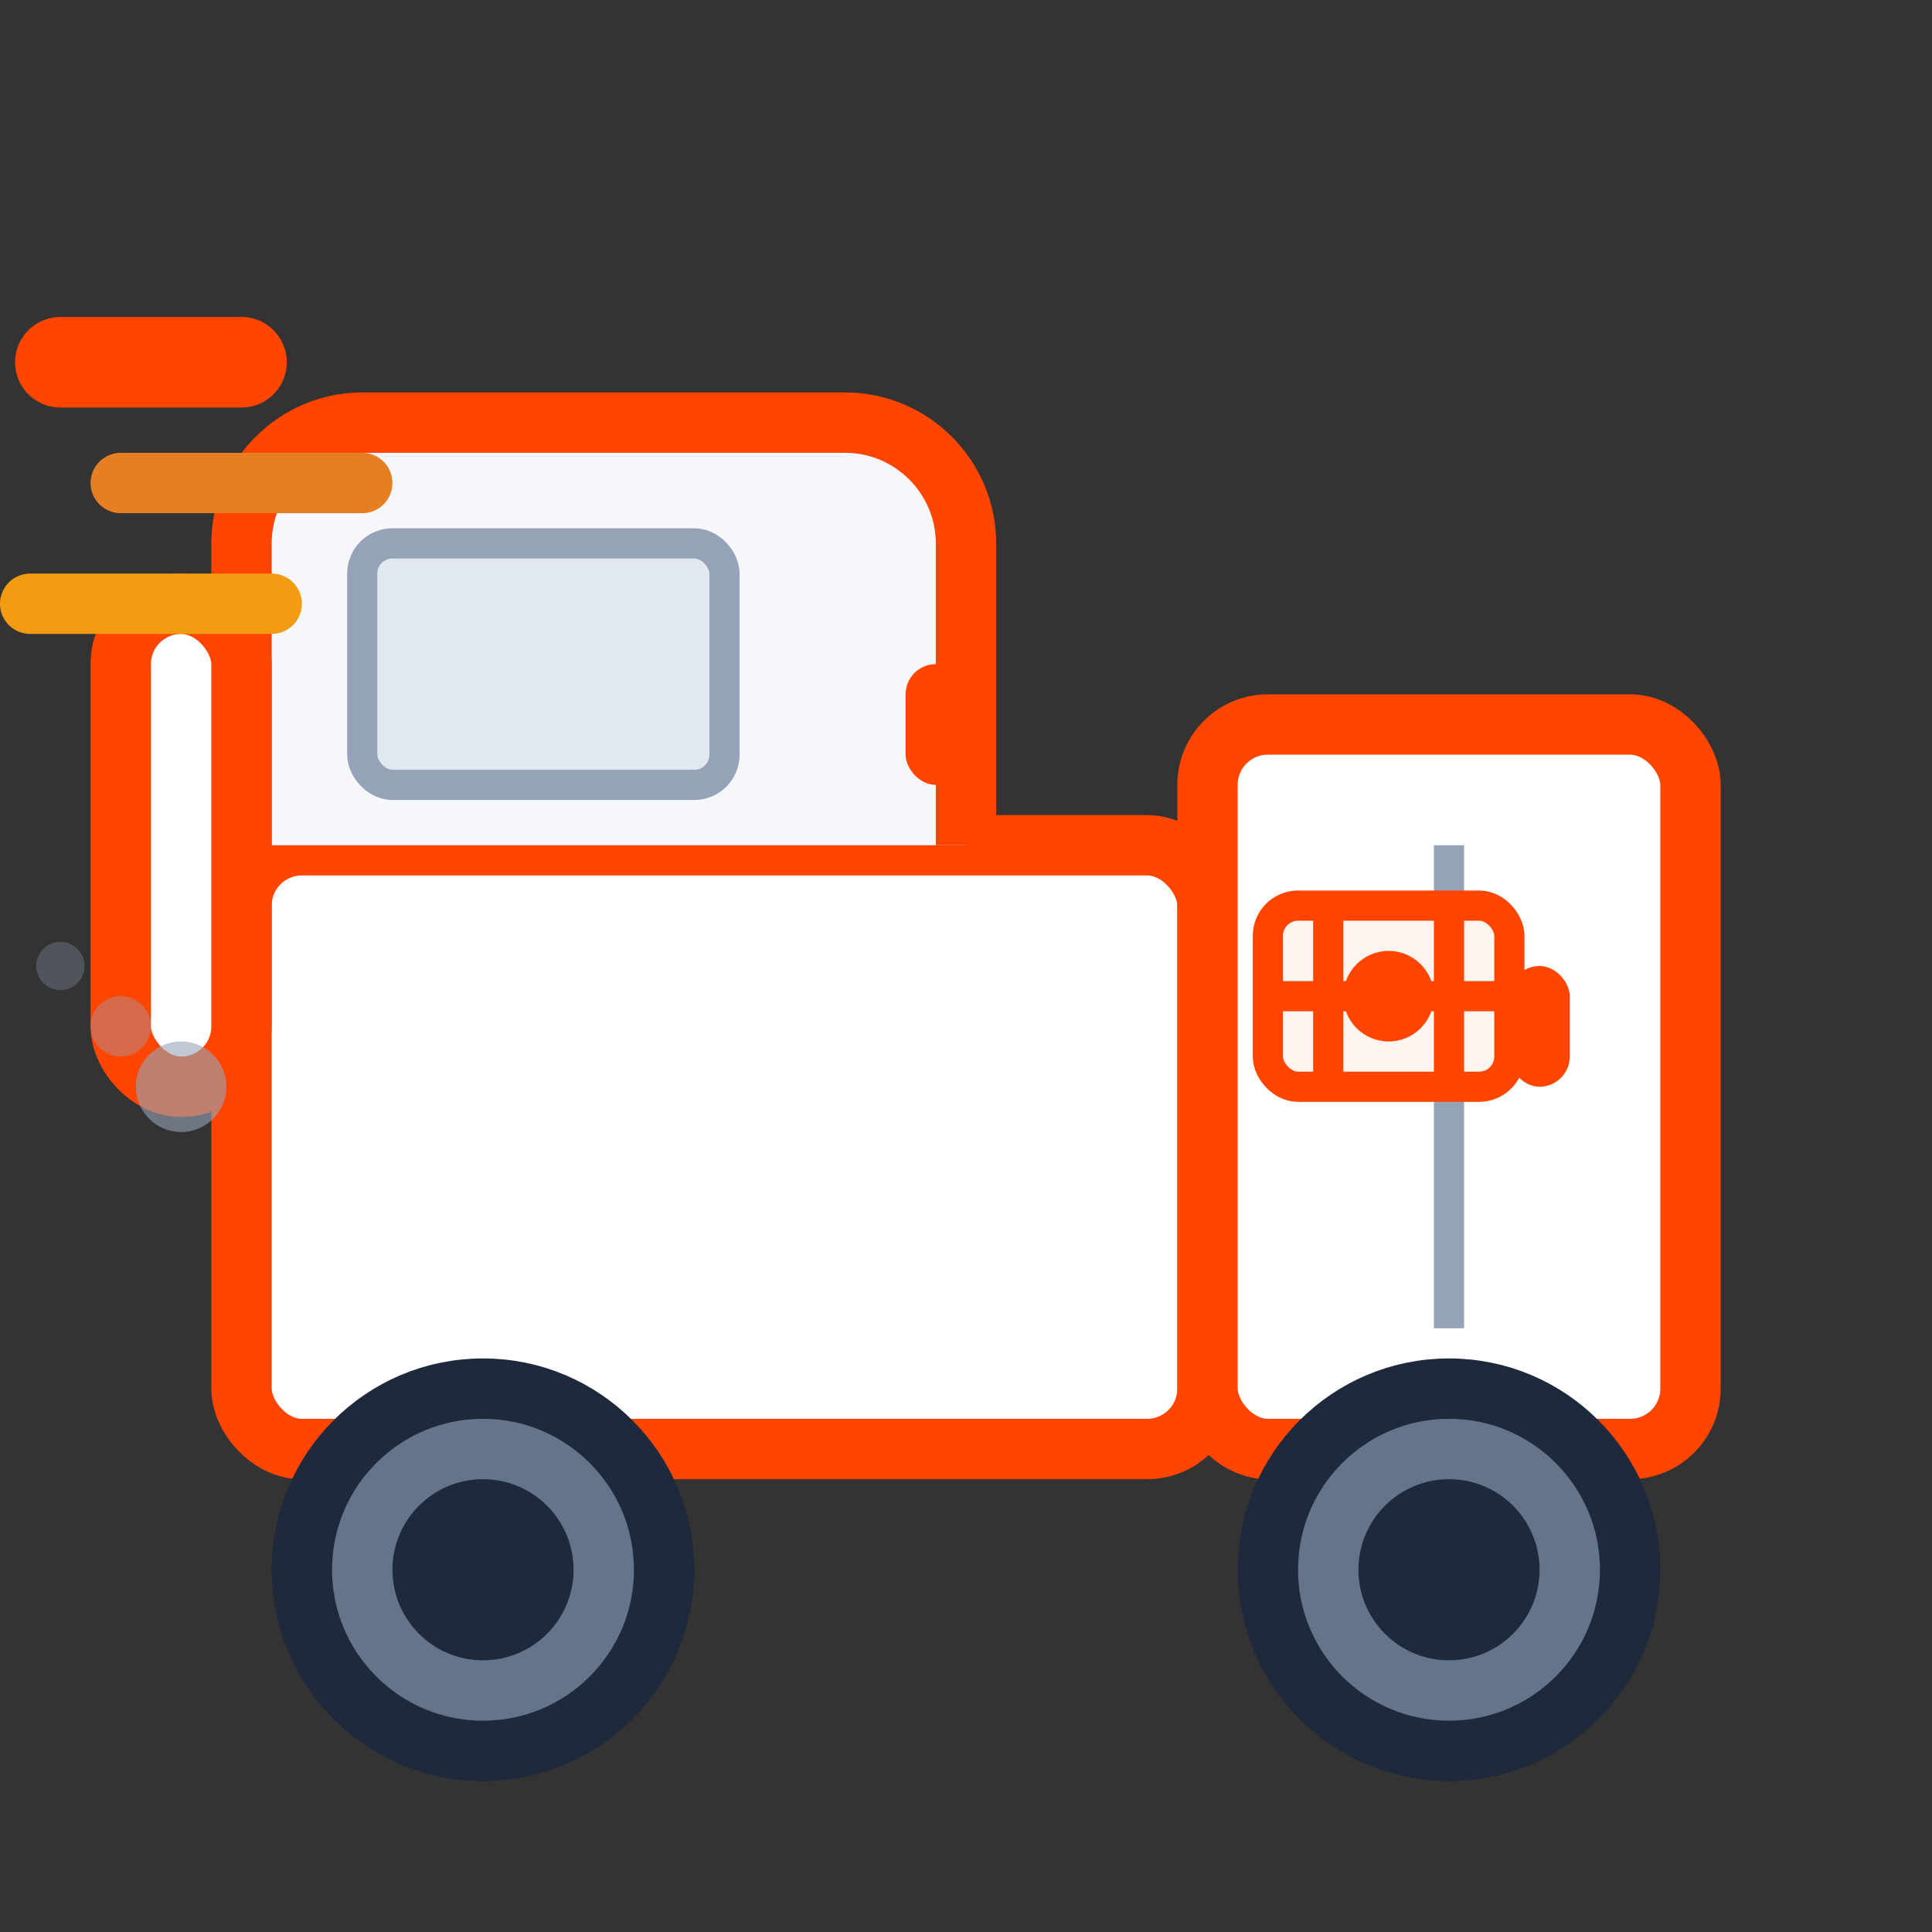
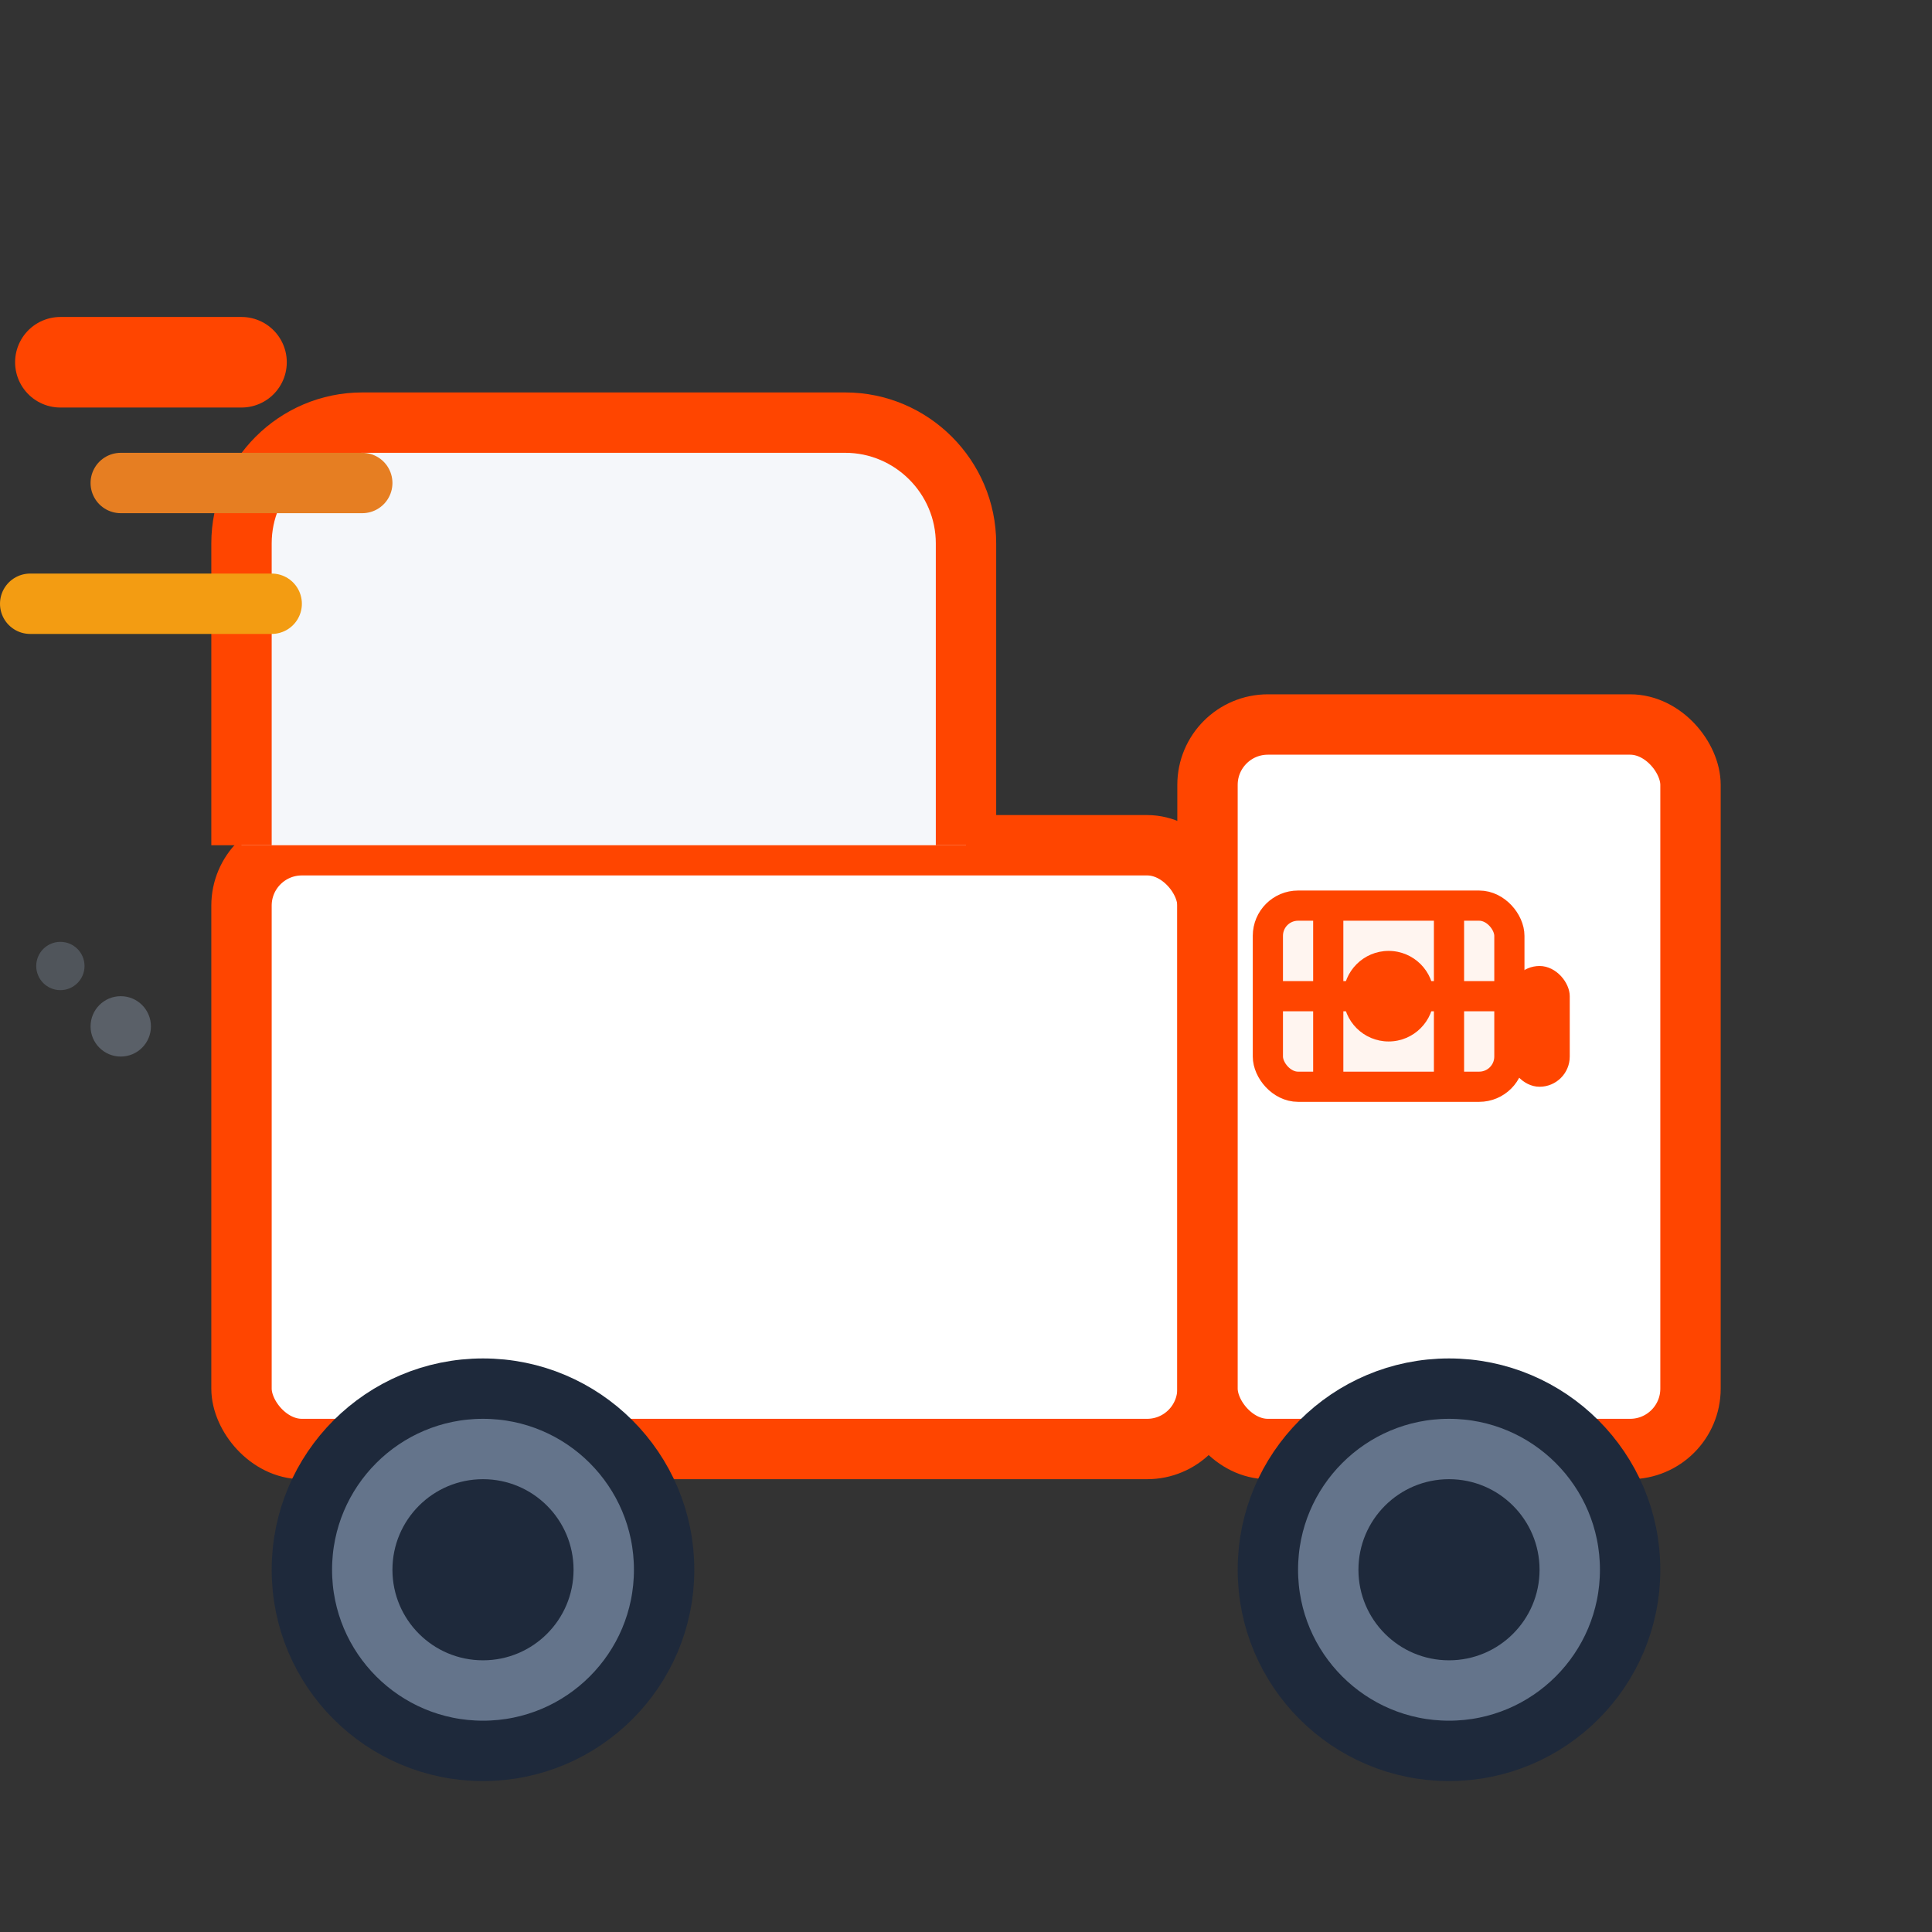
<svg xmlns="http://www.w3.org/2000/svg" width="64" height="64" viewBox="0 0 64 64" fill="none">
  <rect x="0" y="0" width="64" height="64" fill="#333333" stroke="none" />
  <rect x="8" y="28" width="32" height="20" rx="2" fill="#FFFFFF" stroke="#FF4500" stroke-width="2" />
  <path d="M8 28V18c0-2.2 1.8-4 4-4h16c2.2 0 4 1.8 4 4v10" fill="#F5F7FA" stroke="#FF4500" stroke-width="2" />
-   <rect x="4" y="20" width="4" height="16" rx="2" fill="#FFFFFF" stroke="#FF4500" stroke-width="2" />
  <rect x="40" y="24" width="16" height="24" rx="2" fill="#FFFFFF" stroke="#FF4500" stroke-width="2" />
  <circle cx="16" cy="52" r="6" fill="#64748B" stroke="#1E293B" stroke-width="2" />
  <circle cx="48" cy="52" r="6" fill="#64748B" stroke="#1E293B" stroke-width="2" />
  <circle cx="16" cy="52" r="3" fill="#1E293B" />
  <circle cx="48" cy="52" r="3" fill="#1E293B" />
-   <rect x="12" y="18" width="12" height="8" rx="1" fill="#E2E8F0" stroke="#94A3B8" stroke-width="1" />
-   <rect x="30" y="22" width="2" height="4" rx="1" fill="#FF4500" />
-   <line x1="48" y1="28" x2="48" y2="44" stroke="#94A3B8" stroke-width="1" />
  <rect x="50" y="32" width="2" height="4" rx="1" fill="#FF4500" />
  <path d="M2 12L8 12" stroke="#FF4500" stroke-width="3" stroke-linecap="round" />
  <path d="M4 16L12 16" stroke="#E67E22" stroke-width="2" stroke-linecap="round" />
  <path d="M1 20L9 20" stroke="#F39C12" stroke-width="2" stroke-linecap="round" />
  <rect x="42" y="30" width="8" height="6" rx="1" fill="#FFF5F0" stroke="#FF4500" stroke-width="1" />
  <path d="M44 30V36M48 30V36M42 33h8" stroke="#FF4500" stroke-width="1" />
  <circle cx="46" cy="33" r="1.5" fill="#FF4500" />
-   <circle cx="6" cy="36" r="1.5" fill="#94A3B8" opacity="0.6" />
  <circle cx="4" cy="34" r="1" fill="#94A3B8" opacity="0.4" />
  <circle cx="2" cy="32" r="0.8" fill="#94A3B8" opacity="0.3" />
</svg>